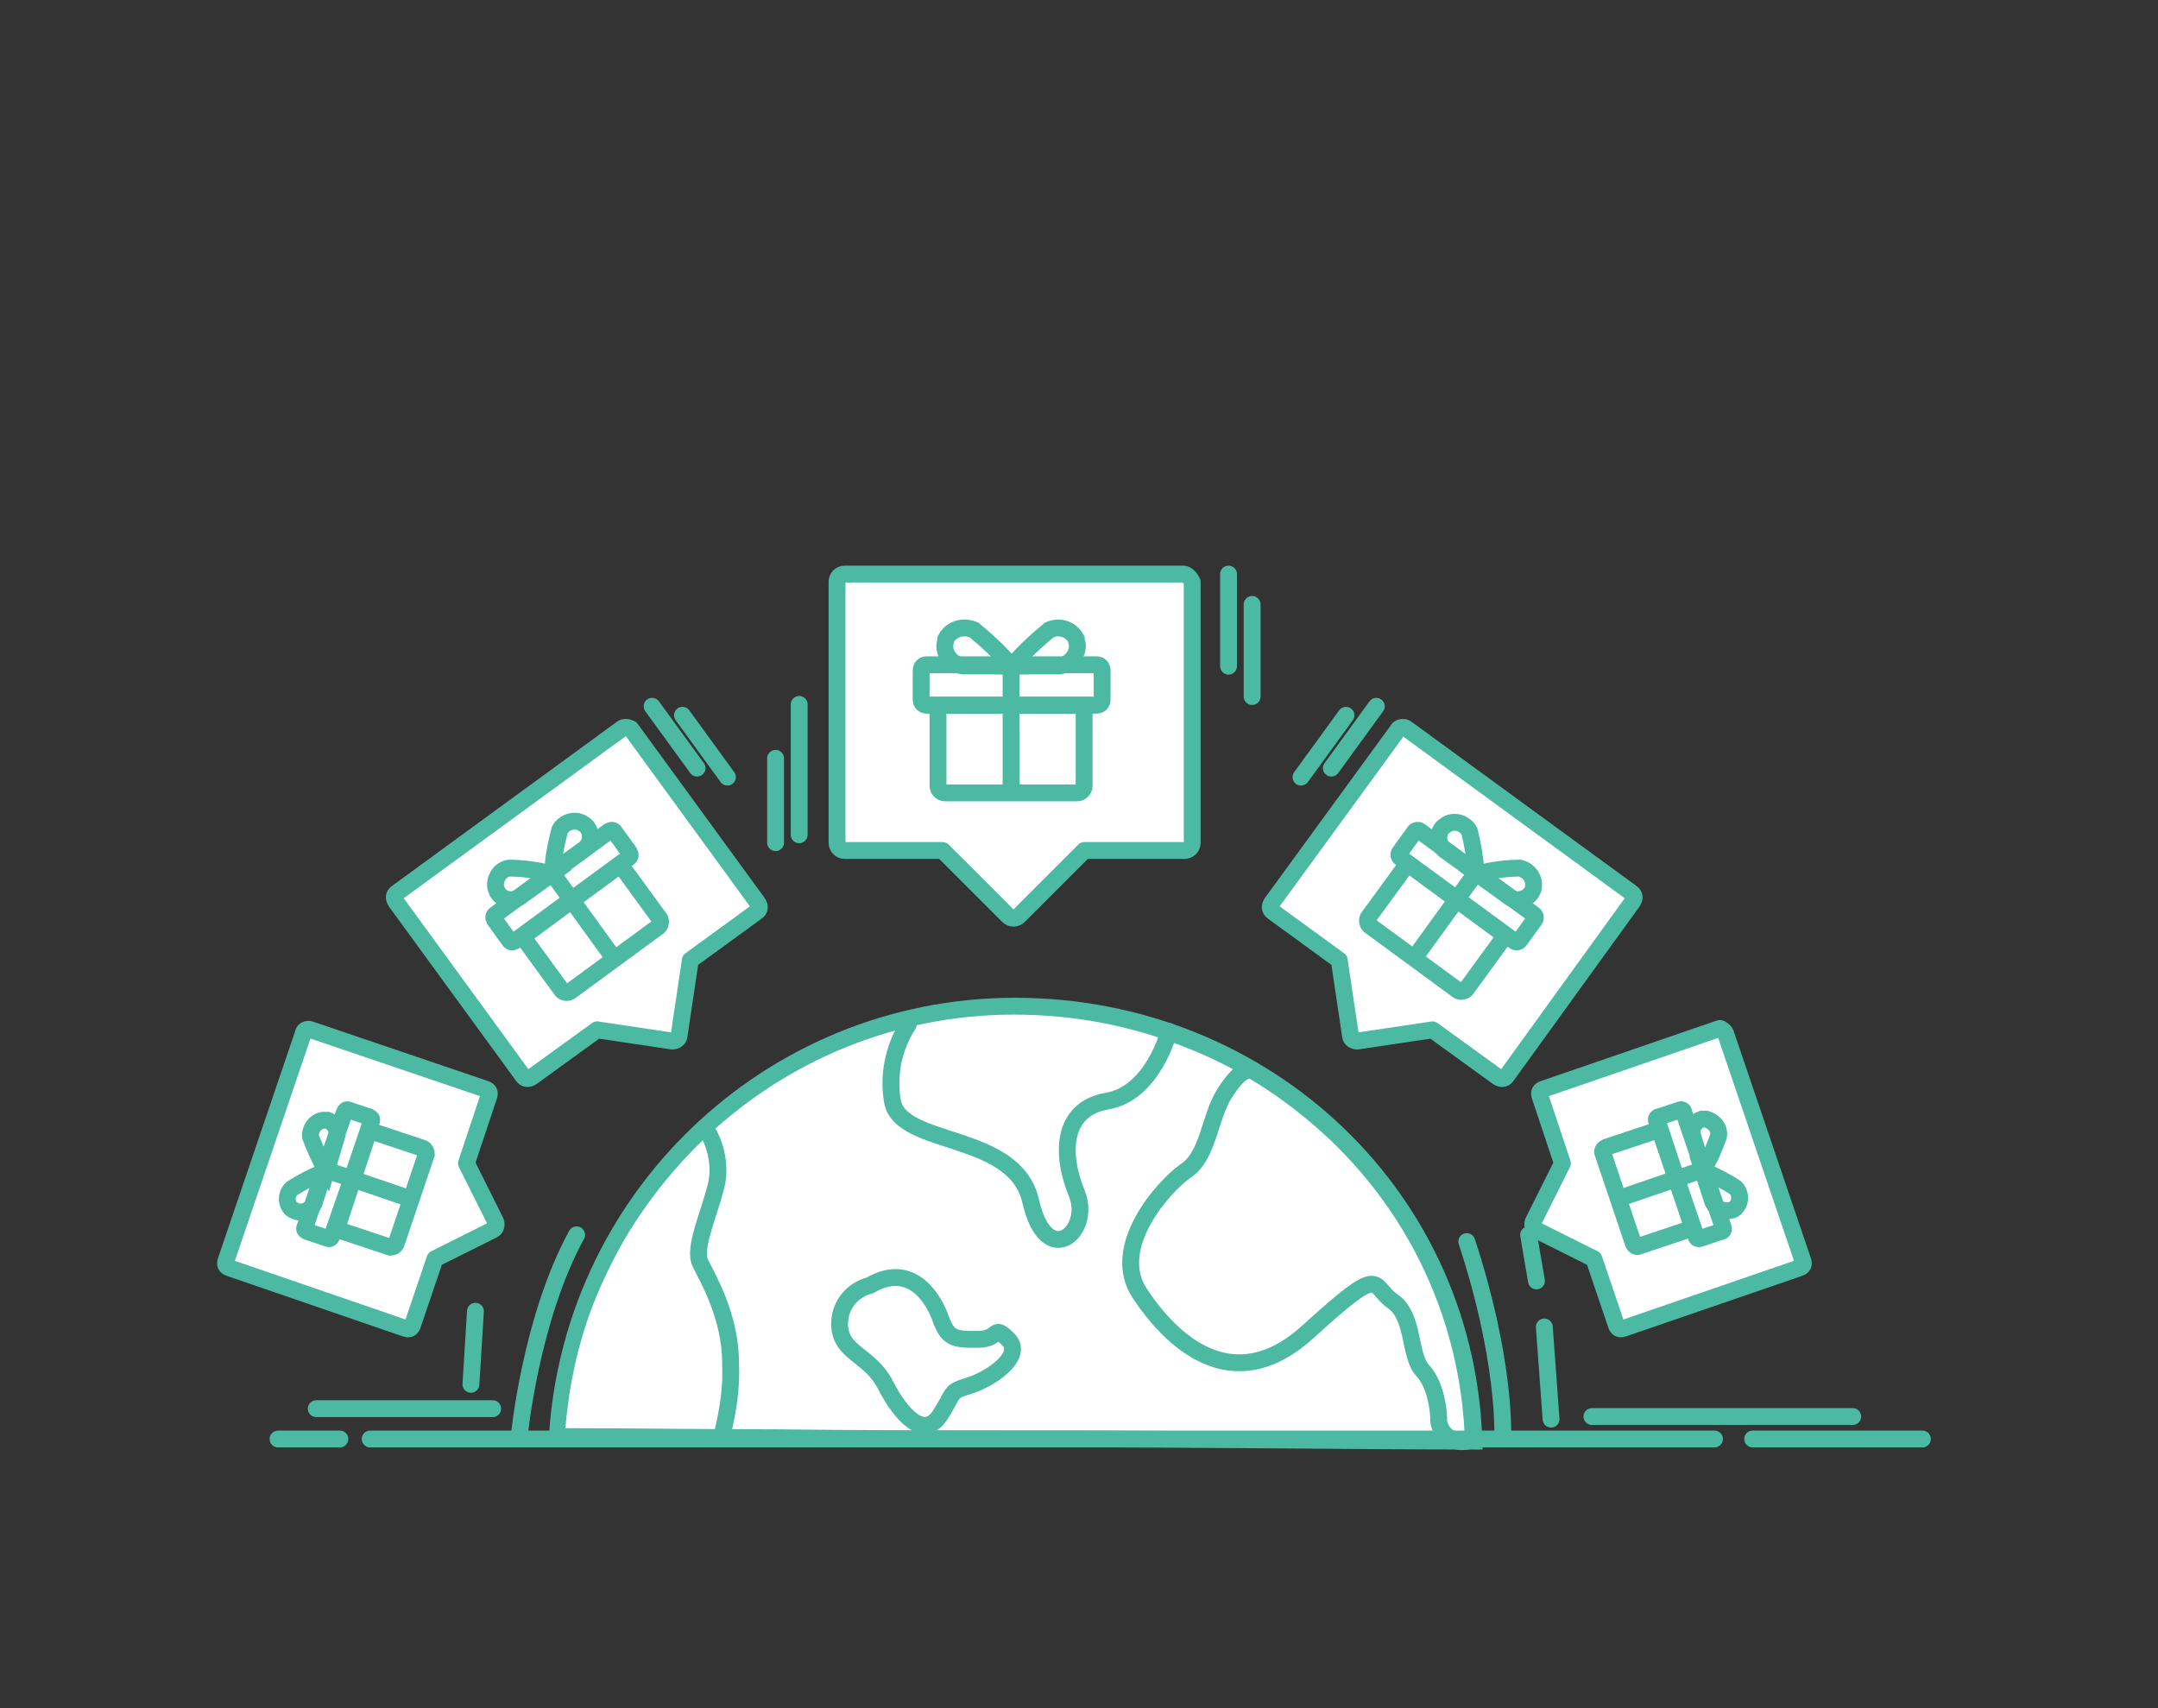
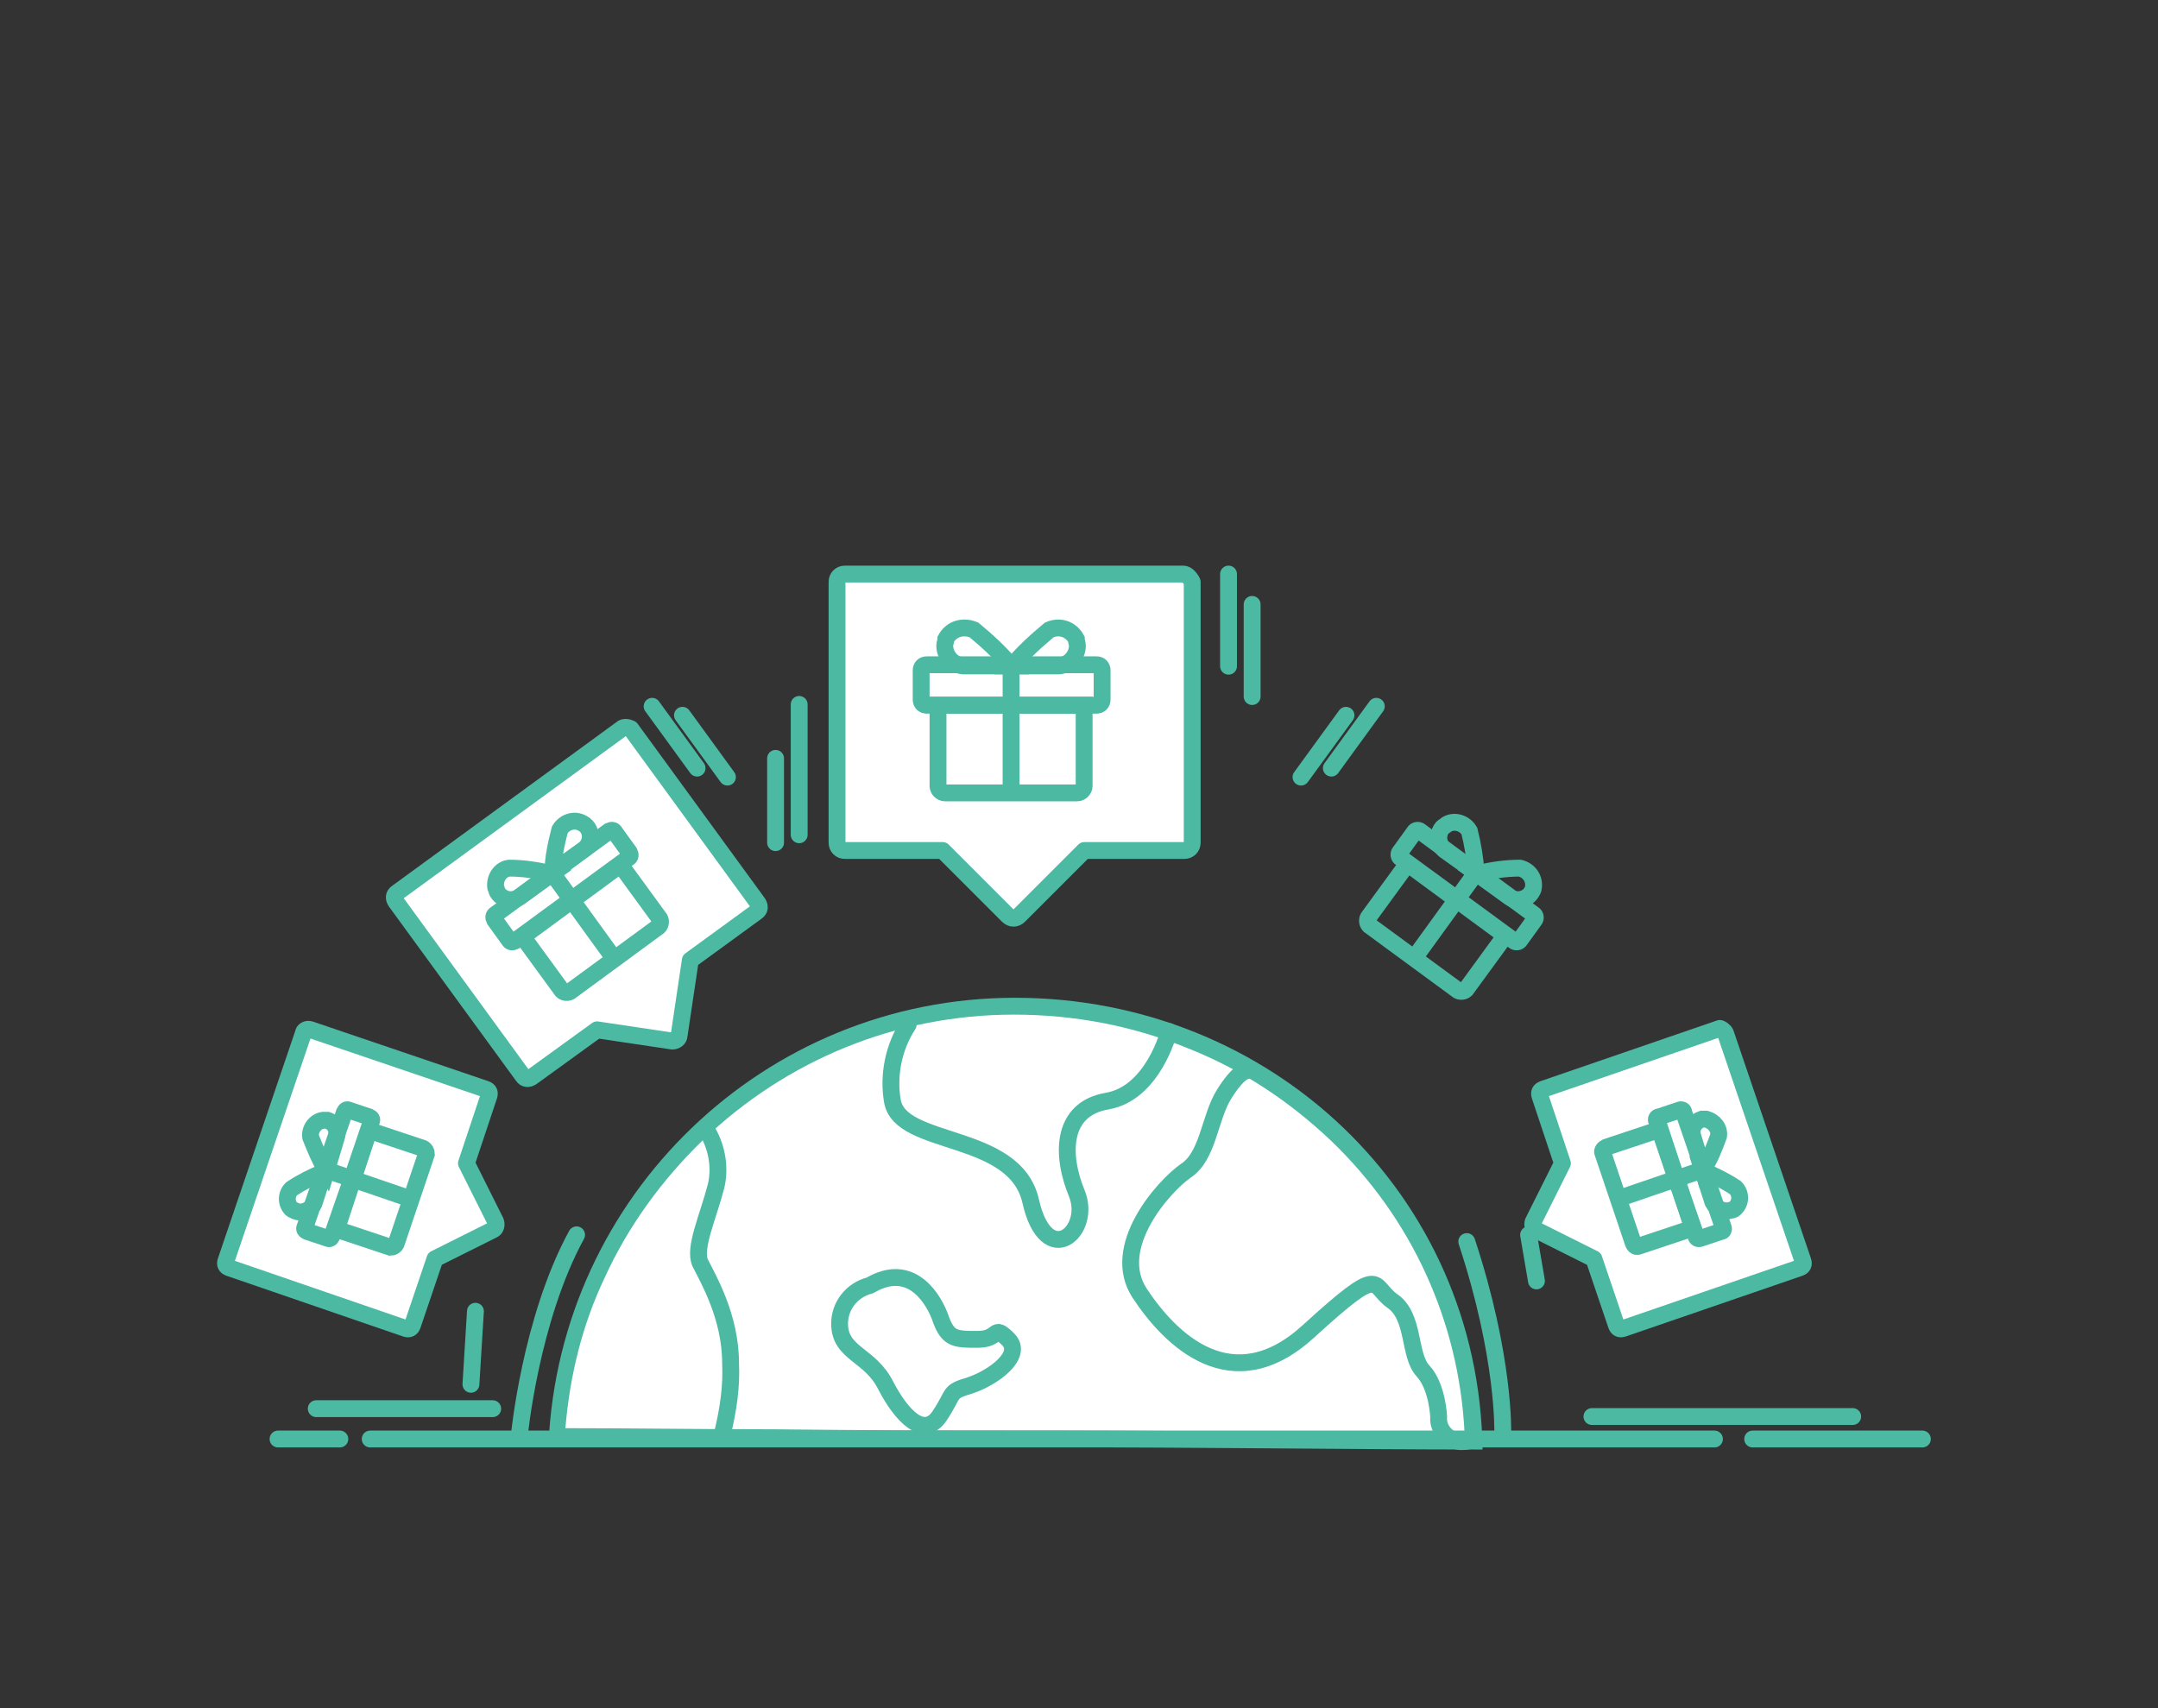
<svg xmlns="http://www.w3.org/2000/svg" version="1.1" id="Layer_1" x="0px" y="0px" viewBox="0 0 192 152" style="enable-background:new 0 0 192 152;" xml:space="preserve">
  <rect x="0" y="0" width="192" height="152" fill="#333333" stroke="none" />
  <style type="text/css">
	.st0{fill:#FFFFFF;}
	.st1{fill:#4CB9A3;}
	.st2{fill:none;stroke:#4CB9A3;stroke-width:1.5;stroke-linecap:round;stroke-linejoin:round;}
	.st3{fill:#FFFFFF;stroke:#4CB9A3;stroke-width:1.5;stroke-linecap:round;stroke-linejoin:round;}
	.st4{fill:none;stroke:#4CB9A3;stroke-width:1.5;stroke-miterlimit:10;}
</style>
  <g transform="translate(0 -90)">
    <g transform="translate(874.937 109.751)">
      <g transform="translate(9.063 31.332)">
        <g transform="translate(-22.397 -48.796)">
          <path class="st0" d="M-730.5,126c-5.2,0-10.8-0.1-16.6-0.1c-6.7-0.1-13.6-0.1-20.7-0.1c-8.6,0-16.8-0.1-24.7-0.1      c-6.8-0.1-13.3-0.1-19.5-0.1c0.3-5,1.5-9.9,3.6-14.5c2.1-4.7,5.1-8.8,8.8-12.4c7.6-7.3,17.7-11.4,28.3-11.4c5.5,0,10.8,1,15.8,3      c4.8,2,9.2,4.8,12.9,8.3C-735.1,105.8-730.8,115.5-730.5,126z" />
          <path class="st1" d="M-731.3,125.2c-0.5-9.9-4.7-19.1-11.9-26c-3.7-3.5-7.9-6.3-12.7-8.2c-4.9-2-10.1-3-15.5-3      c-10.4,0-20.2,4-27.7,11.2c-3.6,3.5-6.6,7.6-8.7,12.2c-2,4.2-3.1,8.7-3.5,13.4c6,0,12.2,0.1,18.7,0.1c7.9,0.1,16,0.1,24.7,0.1      c7.1,0,14.1,0.1,20.7,0.1C-741.5,125.2-736.3,125.2-731.3,125.2 M-729.7,126.7c-11.5,0-24.4-0.2-38.1-0.2      c-16.5,0-31.5-0.3-45-0.3c1-22.1,19.2-39.7,41.5-39.7C-748.5,86.5-730,104-729.7,126.7z" />
        </g>
        <path class="st2" d="M-750.3,76.4c0,0,0.2-6.7-3.2-17" />
-         <line class="st2" x1="-746" y1="75.2" x2="-746.6" y2="67" />
        <line class="st2" x1="-747.3" y1="62.9" x2="-748" y2="58.8" />
        <path class="st2" d="M-837.8,76.7c0,0,1-10.4,5.1-17.9" />
        <line class="st2" x1="-842.1" y1="72.1" x2="-841.7" y2="65.6" />
        <g transform="translate(49.004)">
          <g transform="translate(5.468)">
            <path class="st3" d="M-833.2,0h-30.1c-0.4,0-0.7,0.3-0.7,0.7v23.2c0,0.4,0.3,0.7,0.7,0.7h8.7l5.8,5.8c0.3,0.3,0.7,0.3,1,0       l5.8-5.8h8.9c0.4,0,0.7-0.3,0.7-0.7V0.7C-832.6,0.3-832.9,0-833.2,0z" />
            <g transform="translate(7.484 4.771)">
              <path class="st4" d="M-851.7,3.4c0.9-0.1,1.6-0.9,1.6-1.8c0-0.2-0.1-0.4-0.1-0.6c-0.5-0.9-1.5-1.2-2.4-0.8        c-1.2,1-2.3,2-3.3,3.2H-851.7z" />
              <path class="st4" d="M-860.3,3.4c-0.9-0.1-1.6-0.9-1.6-1.8c0-0.2,0.1-0.4,0.1-0.6c0.5-0.9,1.5-1.2,2.5-0.8        c1.2,1,2.3,2,3.3,3.2H-860.3z" />
              <line class="st4" x1="-856" y1="3.4" x2="-856" y2="14.7" />
              <path class="st4" d="M-849.5,6.9v7.2c0,0.3-0.3,0.6-0.6,0.6h-11.8c-0.3,0-0.6-0.3-0.6-0.6V6.9H-849.5z" />
              <path class="st4" d="M-856.7,6.9h-6.8c-0.3,0-0.5-0.2-0.5-0.5V3.8c0-0.3,0.2-0.5,0.5-0.5h15.1c0.3,0,0.5,0.2,0.5,0.5v2.6        c0,0.3-0.2,0.5-0.5,0.5L-856.7,6.9z" />
            </g>
          </g>
          <line class="st2" x1="-861.9" y1="11.6" x2="-861.9" y2="23.2" />
          <line class="st2" x1="-864" y1="16.4" x2="-864" y2="23.9" />
          <line class="st2" x1="-823.7" y1="0" x2="-823.7" y2="8.2" />
          <line class="st2" x1="-821.6" y1="2.7" x2="-821.6" y2="10.9" />
        </g>
        <g transform="translate(15.02 11.768)">
          <g transform="translate(0 1.889)">
            <path class="st3" d="M-843.7,0.1l-20,14.6c-0.3,0.2-0.3,0.5-0.1,0.8l11.3,15.5c0.2,0.3,0.5,0.3,0.8,0.1l5.8-4.2l6.7,1       c0.3,0,0.6-0.2,0.6-0.5l1-6.7l5.9-4.3c0.3-0.2,0.3-0.5,0.1-0.8l-11.3-15.5C-843.1,0-843.5-0.1-843.7,0.1       C-843.7,0.1-843.7,0.1-843.7,0.1z" />
            <g transform="translate(8.88 8.411)">
              <path class="st4" d="M-855.9,2.4c0.6-0.5,0.7-1.4,0.2-2c-0.1-0.1-0.2-0.2-0.4-0.3c-0.7-0.4-1.6-0.1-2,0.6        c-0.3,1.2-0.6,2.5-0.6,3.7L-855.9,2.4z" />
              <path class="st4" d="M-861.7,6.7c-0.7,0.4-1.5,0.2-1.9-0.4c-0.1-0.1-0.1-0.3-0.2-0.5c-0.1-0.8,0.4-1.6,1.2-1.7        c1.3,0,2.5,0.2,3.8,0.5L-861.7,6.7z" />
              <line class="st4" x1="-858.8" y1="4.5" x2="-853.3" y2="12.1" />
-               <path class="st4" d="M-852.7,3.8l3.5,4.8c0.1,0.2,0.1,0.5-0.1,0.7l-7.9,5.8c-0.2,0.1-0.5,0.1-0.7-0.1l-3.5-4.8L-852.7,3.8z" />
+               <path class="st4" d="M-852.7,3.8l3.5,4.8c0.1,0.2,0.1,0.5-0.1,0.7l-7.9,5.8c-0.2,0.1-0.5,0.1-0.7-0.1l-3.5-4.8L-852.7,3.8" />
              <path class="st4" d="M-857.6,7.3l-4.5,3.3c-0.2,0.1-0.4,0.1-0.5-0.1l-1.3-1.8c-0.1-0.2-0.1-0.4,0.1-0.5l10.1-7.4        c0.2-0.1,0.4-0.1,0.5,0.1l1.3,1.8c0.1,0.2,0.1,0.4-0.1,0.5L-857.6,7.3z" />
            </g>
          </g>
          <line class="st2" x1="-841" y1="0" x2="-837" y2="5.5" />
          <line class="st2" x1="-838.3" y1="0.8" x2="-834.3" y2="6.3" />
        </g>
        <g transform="translate(0 40.533)">
          <path class="st3" d="M-857,0.3l-6.9,20.3c-0.1,0.3,0,0.5,0.3,0.6l15.7,5.4c0.3,0.1,0.5,0,0.6-0.3l2-5.9l5.2-2.6      c0.2-0.1,0.3-0.4,0.2-0.7l-2.6-5.2l2-6c0.1-0.3,0-0.5-0.3-0.6L-856.4,0C-856.7-0.1-857,0.1-857,0.3z" />
          <g transform="translate(5.638 7.172)">
            <path class="st4" d="M-859.7,2.4c0.2-0.6-0.2-1.3-0.8-1.5c-0.1,0-0.3,0-0.4,0c-0.7,0.1-1.2,0.8-1.1,1.5c0.4,1,0.8,2,1.4,3       L-859.7,2.4z" />
            <path class="st4" d="M-861.7,8.3c-0.3,0.6-1,0.9-1.6,0.7c-0.1-0.1-0.3-0.1-0.4-0.2c-0.5-0.5-0.5-1.3,0-1.8       c0.9-0.6,1.9-1.1,2.9-1.5L-861.7,8.3z" />
            <line class="st4" x1="-860.7" y1="5.3" x2="-853.1" y2="7.9" />
            <path class="st4" d="M-856.8,1.8l4.8,1.6c0.2,0.1,0.3,0.3,0.3,0.5l-2.7,8c-0.1,0.2-0.3,0.3-0.5,0.3l-4.8-1.6L-856.8,1.8z" />
            <path class="st4" d="M-858.5,6.6l-1.6,4.6c-0.1,0.2-0.2,0.3-0.4,0.2l-1.8-0.6c-0.2-0.1-0.3-0.2-0.2-0.4l3.5-10.2       c0.1-0.2,0.2-0.3,0.4-0.2l1.8,0.6c0.2,0.1,0.3,0.2,0.2,0.4L-858.5,6.6z" />
          </g>
        </g>
        <g transform="translate(92.953 11.768)">
          <g transform="translate(0 1.889)">
-             <path class="st3" d="M-851.8,0.1l20,14.6c0.3,0.2,0.3,0.5,0.1,0.8L-842.9,31c-0.2,0.3-0.5,0.3-0.8,0.1l-5.8-4.2l-6.7,1       c-0.3,0-0.6-0.2-0.6-0.5l-1-6.7l-5.9-4.3c-0.3-0.2-0.3-0.5-0.1-0.8l11.3-15.5C-852.4,0-852-0.1-851.8,0.1z" />
            <g transform="translate(8.78 8.411)">
              <path class="st4" d="M-854.4,4.5c-0.1-1.3-0.3-2.5-0.6-3.7c-0.4-0.7-1.3-1-2-0.6c-0.1,0.1-0.3,0.2-0.4,0.3        c-0.5,0.6-0.4,1.5,0.2,2L-854.4,4.5z" />
              <path class="st4" d="M-854.3,4.6c1.2-0.3,2.5-0.5,3.8-0.5c0.8,0.2,1.3,0.9,1.2,1.7c0,0.2-0.1,0.3-0.2,0.5        c-0.4,0.6-1.3,0.8-1.9,0.4L-854.3,4.6z" />
              <line class="st4" x1="-859.9" y1="12.1" x2="-854.4" y2="4.5" />
              <path class="st4" d="M-851.8,10.1l-3.5,4.8c-0.2,0.2-0.5,0.2-0.7,0.1l-7.9-5.8c-0.2-0.2-0.2-0.5-0.1-0.7l3.5-4.8L-851.8,10.1z        " />
              <path class="st4" d="M-861.1,3.2c-0.2-0.1-0.2-0.4-0.1-0.5l1.3-1.8c0.1-0.2,0.4-0.2,0.5-0.1l10.1,7.4c0.2,0.1,0.2,0.4,0.1,0.5        l-1.3,1.8c-0.1,0.2-0.4,0.2-0.5,0.1l-4.5-3.3L-861.1,3.2z" />
            </g>
          </g>
          <line class="st2" x1="-854.5" y1="0" x2="-858.5" y2="5.5" />
          <line class="st2" x1="-857.2" y1="0.8" x2="-861.2" y2="6.3" />
        </g>
        <g transform="translate(116.311 40.533)">
          <path class="st3" d="M-846.8,0.3l6.9,20.3c0.1,0.3,0,0.5-0.3,0.6l-15.7,5.4c-0.3,0.1-0.5,0-0.6-0.3l-2-5.9l-5.2-2.6      c-0.2-0.1-0.3-0.4-0.2-0.7l2.6-5.2l-2-6c-0.1-0.3,0-0.5,0.3-0.6l15.7-5.4C-847.2-0.1-846.9,0.1-846.8,0.3      C-846.8,0.3-846.8,0.3-846.8,0.3z" />
          <g transform="translate(6.194 7.172)">
            <path class="st4" d="M-855,5.3c0.6-0.9,1-1.9,1.4-3c0.1-0.7-0.4-1.3-1.1-1.5c-0.1,0-0.3,0-0.4,0c-0.6,0.2-1,0.8-0.8,1.5       L-855,5.3z" />
            <path class="st4" d="M-855,5.4c1,0.4,2,0.9,2.9,1.5c0.5,0.5,0.5,1.3,0,1.8c-0.1,0.1-0.2,0.2-0.4,0.2c-0.6,0.2-1.3-0.1-1.6-0.7       L-855,5.4z" />
            <line class="st4" x1="-862.6" y1="7.9" x2="-855" y2="5.3" />
            <path class="st4" d="M-855.9,10.5l-4.8,1.6c-0.2,0.1-0.4,0-0.5-0.3l-2.7-8c-0.1-0.2,0.1-0.4,0.3-0.5l4.8-1.6L-855.9,10.5z" />
            <path class="st4" d="M-859.1,1c-0.1-0.2,0-0.4,0.2-0.4l1.8-0.6c0.2-0.1,0.4,0,0.4,0.2l3.5,10.2c0.1,0.2,0,0.4-0.2,0.4l-1.8,0.6       c-0.2,0.1-0.4,0-0.4-0.2l-1.6-4.6L-859.1,1z" />
          </g>
        </g>
        <path class="st2" d="M-803.2,40.1c-1.3,2-1.8,4.5-1.4,6.8c0.7,4.1,10.9,2.7,12.3,8.9s5.5,2.7,4.1-0.7c-1.4-3.4-1.4-7.5,2.7-8.2     c4.1-0.7,5.5-6.2,5.5-6.2" />
        <path class="st2" d="M-773.1,44.2c0,0-0.7,0-2,2.1s-1.4,5.5-3.4,6.8c-2,1.4-6.8,6.8-4.1,10.9s8.2,9.6,15,3.4s5.5-4.1,7.5-2.7     c2,1.4,1.4,4.8,2.7,6.2S-756,75-756,75c-0.1,1.1,0.8,2.1,1.9,2.2c0.3,0,0.6,0,0.9-0.1" />
        <path class="st2" d="M-821,49.7c0.8,1.4,1.1,3.2,0.7,4.8c-0.7,2.7-2,5.5-1.4,6.8c0.7,1.4,2.7,4.8,2.7,8.9     c0.1,2.1-0.2,4.1-0.7,6.2" />
        <path class="st3" d="M-806.6,63.3c-1.6,0.4-2.7,1.8-2.7,3.4c0,2.7,2.7,2.7,4.1,5.5c1.4,2.7,3.4,4.8,4.8,2.7s0.7-2.1,2.7-2.7     c2.1-0.7,4.8-2.7,3.4-4.1s-0.7,0-2.7,0c-2.1,0-2.7,0-3.4-2.1C-801.2,64-803.2,61.3-806.6,63.3z" />
      </g>
      <line class="st2" x1="-842" y1="108.3" x2="-722.4" y2="108.3" />
      <line class="st2" x1="-719" y1="108.3" x2="-703.9" y2="108.3" />
      <line class="st2" x1="-850.2" y1="108.3" x2="-844.7" y2="108.3" />
      <line class="st2" x1="-733.3" y1="106.3" x2="-710.1" y2="106.3" />
      <line class="st2" x1="-846.8" y1="105.6" x2="-831.1" y2="105.6" />
    </g>
  </g>
</svg>